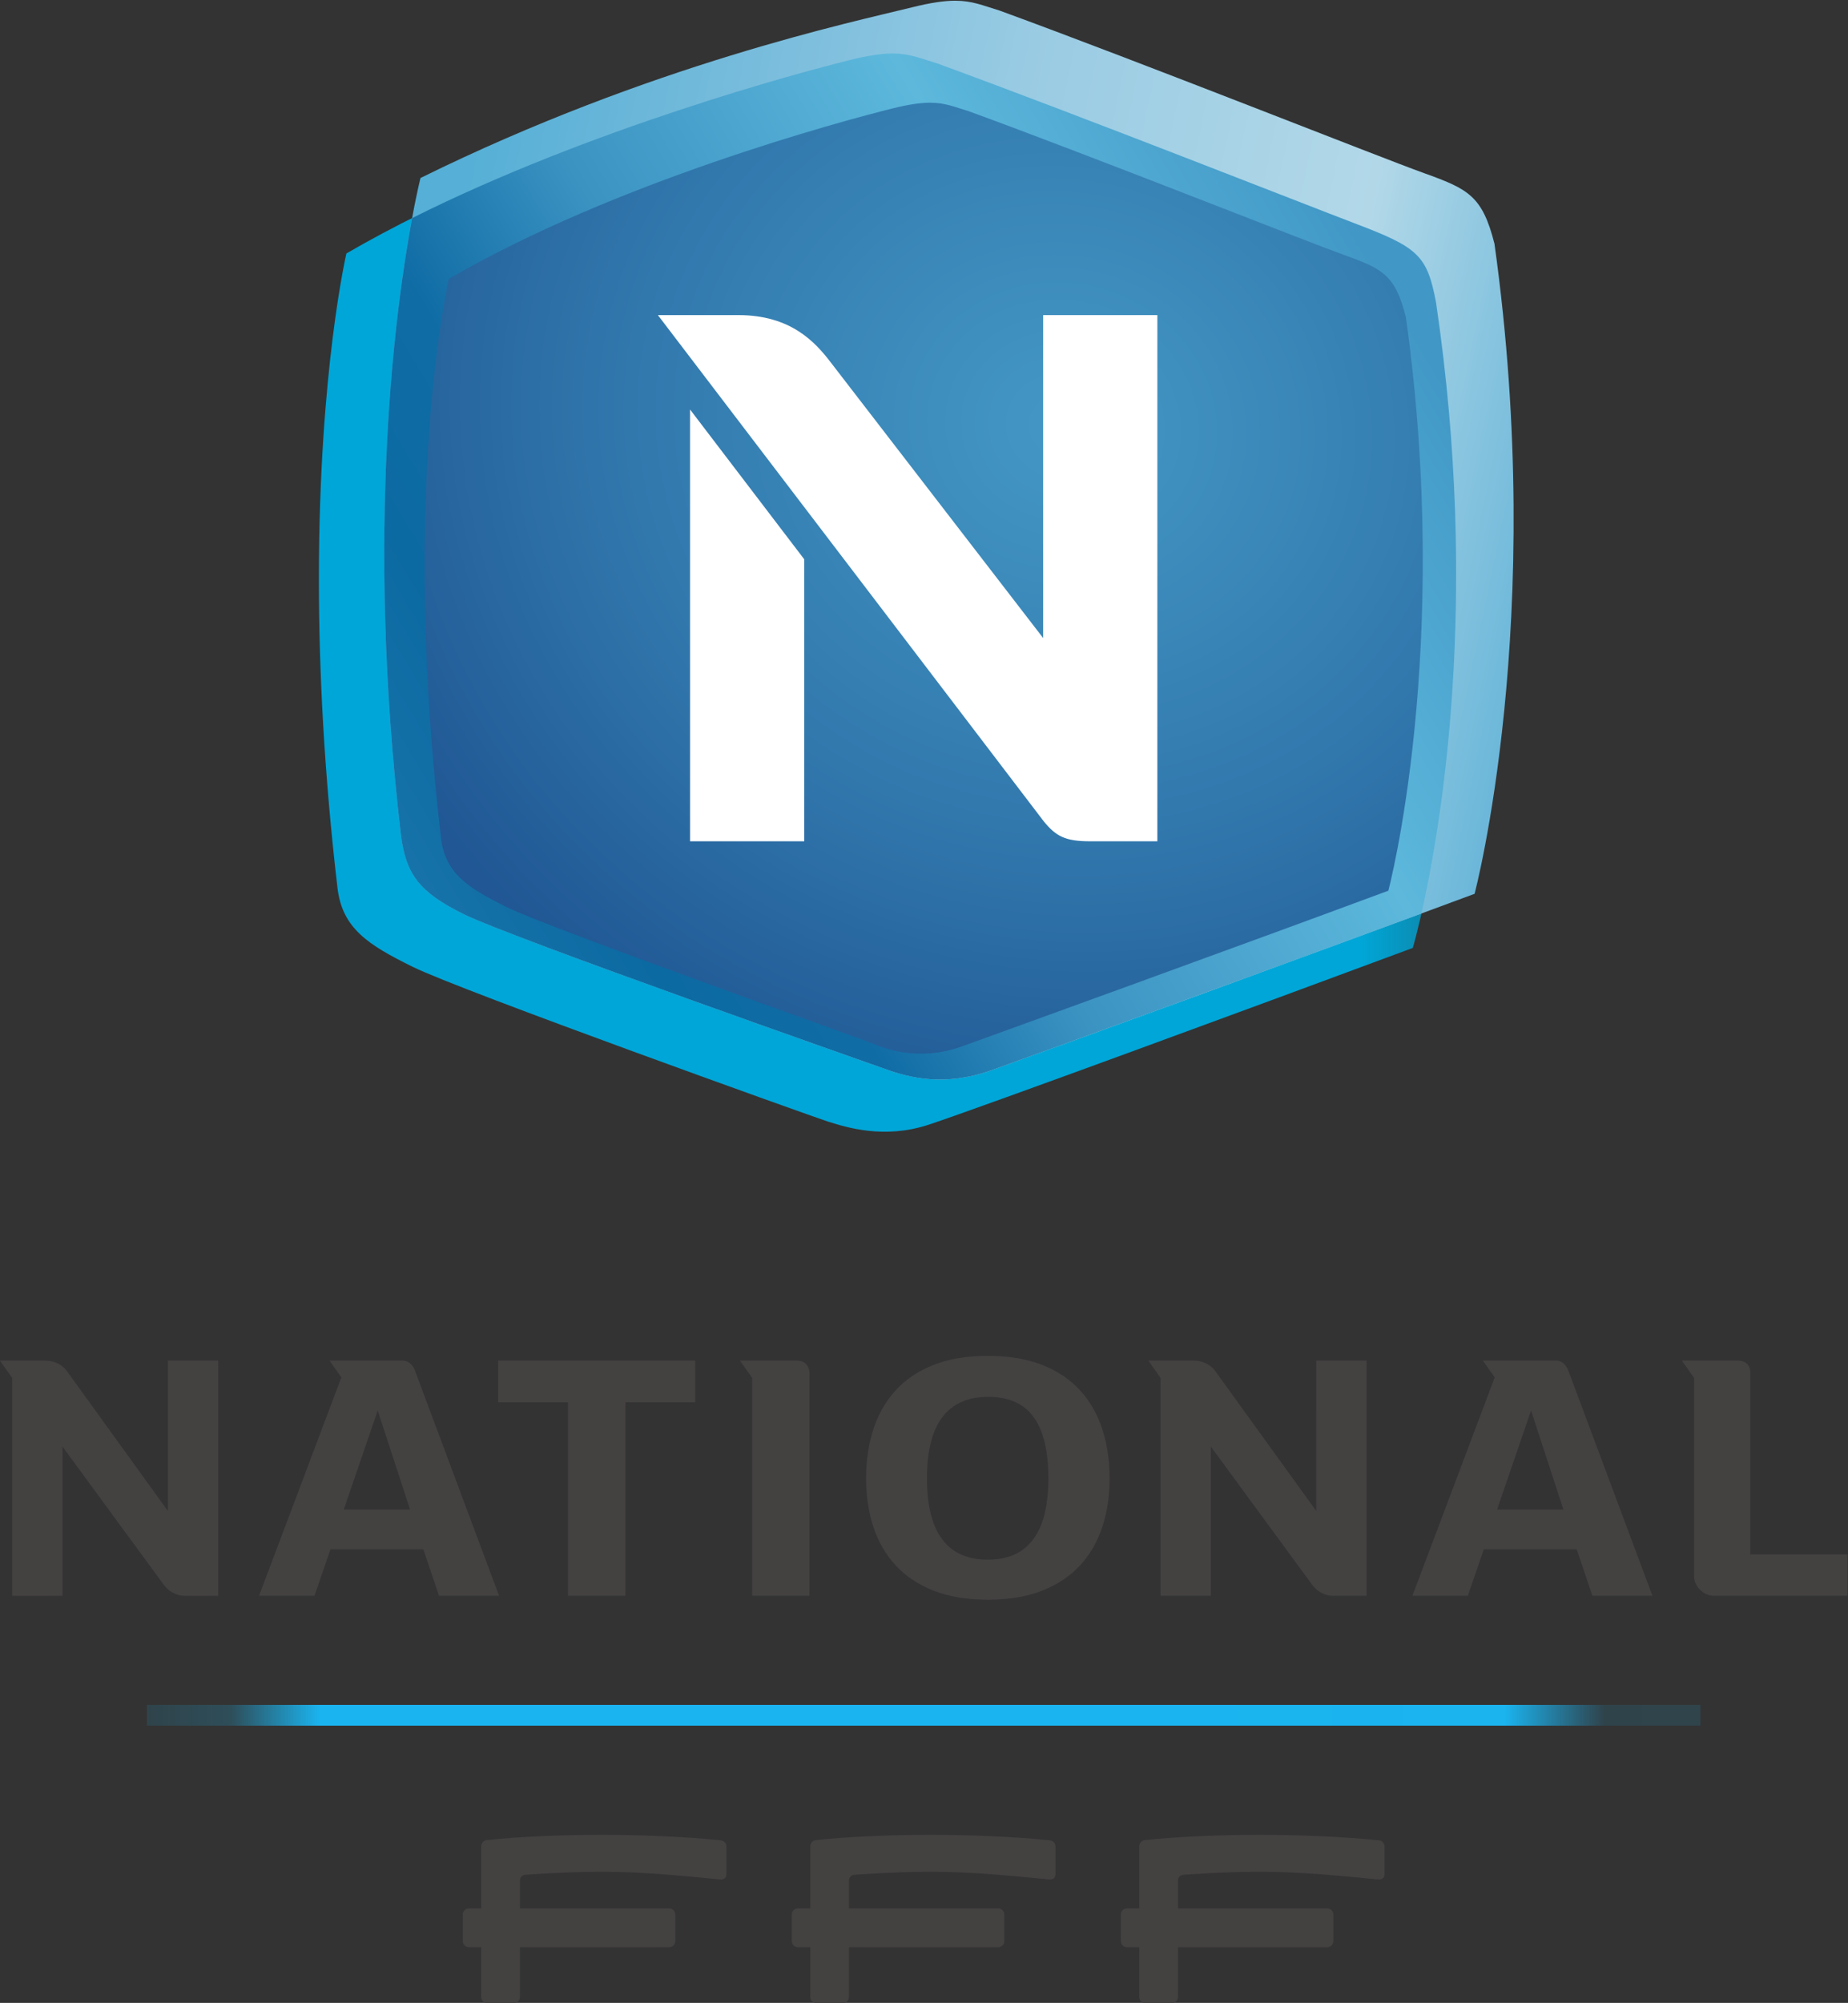
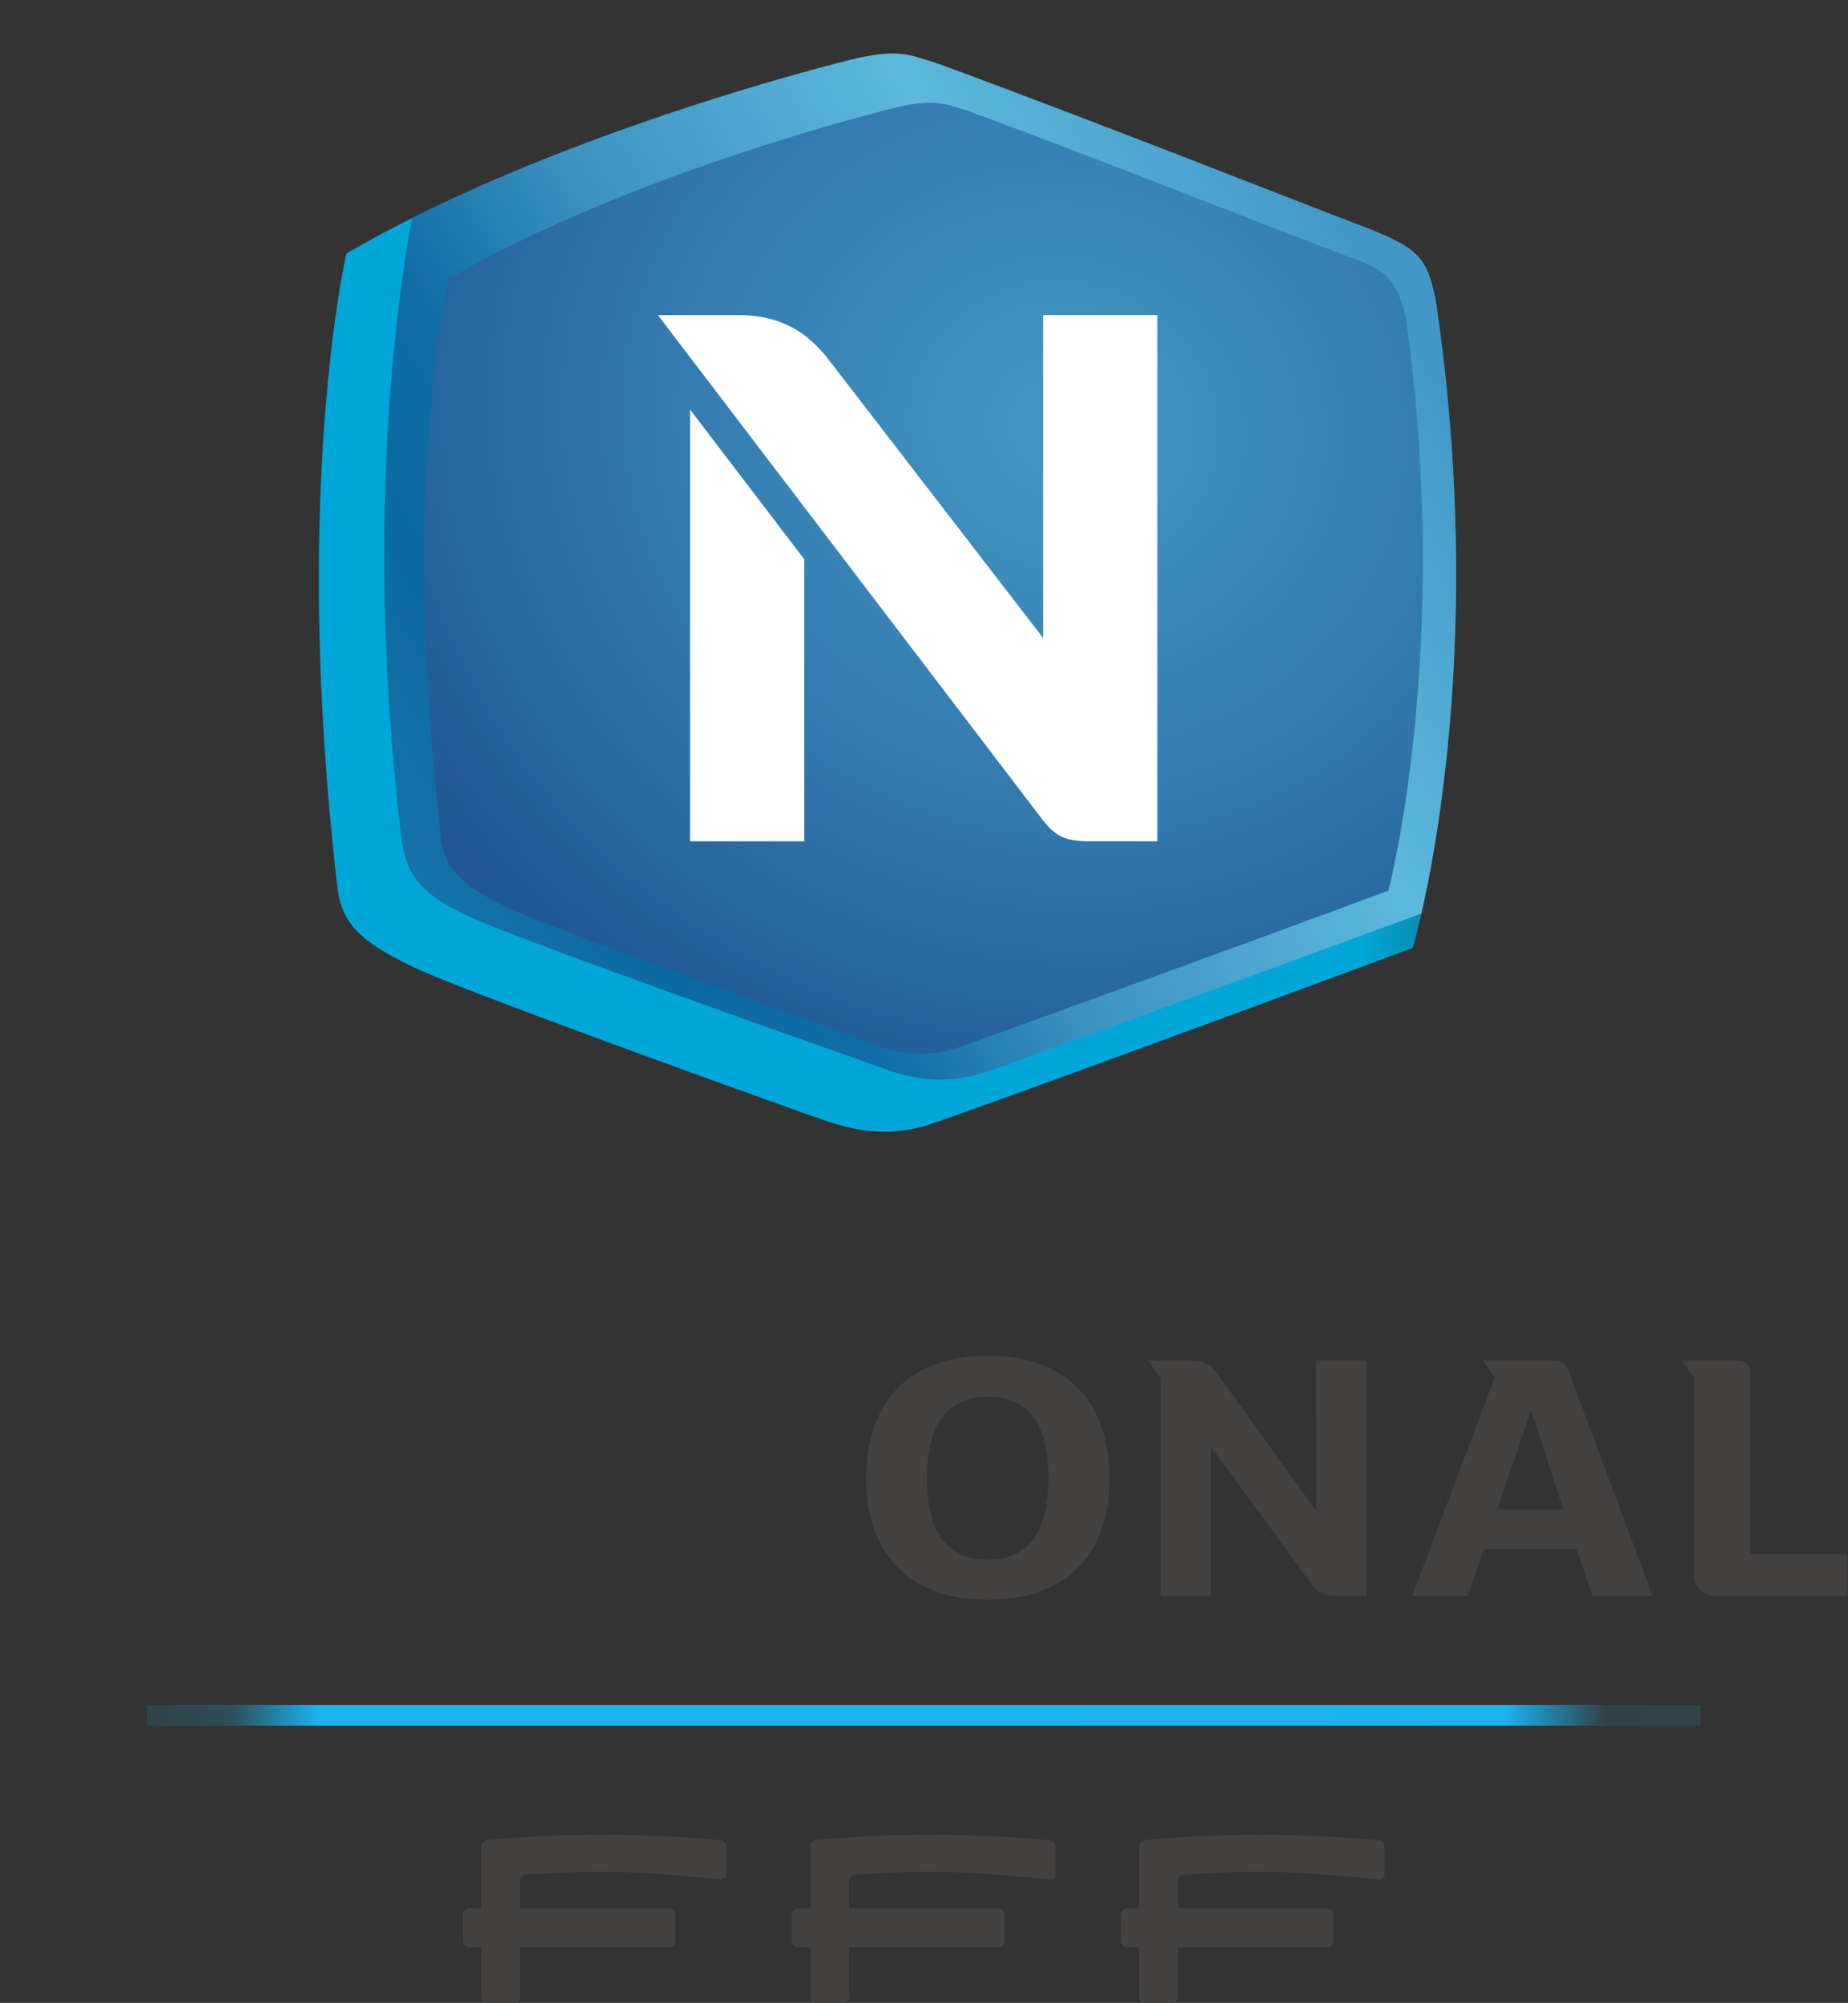
<svg xmlns="http://www.w3.org/2000/svg" xmlns:ns1="http://sodipodi.sourceforge.net/DTD/sodipodi-0.dtd" xmlns:ns2="http://www.inkscape.org/namespaces/inkscape" xmlns:xlink="http://www.w3.org/1999/xlink" version="1.1" id="svg833" xml:space="preserve" width="646.266" height="700" viewBox="0 0 646.266 700" ns1:docname="Logo Championnat Football National FFF 2017.svg" ns2:version="1.0 (4035a4f, 2020-05-01)">
  <rect x="0" y="0" width="646.266" height="700" fill="#333333" stroke="none" />
  <defs id="defs837">
    <linearGradient id="linearGradient9189" ns2:collect="always">
      <stop id="stop9183" offset="0" style="stop-color:#55afd6;stop-opacity:1" />
      <stop style="stop-color:#73badb;stop-opacity:1" offset="0.195" id="stop9193" />
      <stop style="stop-color:#99cbe3;stop-opacity:1" offset="0.459" id="stop9185" />
      <stop id="stop9191" offset="0.773" style="stop-color:#b2d8e8;stop-opacity:1" />
      <stop id="stop9187" offset="1" style="stop-color:#65b4d8;stop-opacity:1" />
    </linearGradient>
    <linearGradient ns2:collect="always" id="linearGradient9167">
      <stop style="stop-color:#00a6d7;stop-opacity:1" offset="0" id="stop9163" />
      <stop id="stop9179" offset="0.147" style="stop-color:#00a6d7;stop-opacity:1" />
      <stop id="stop9177" offset="0.343" style="stop-color:#00a6d7;stop-opacity:1" />
      <stop id="stop9175" offset="0.612" style="stop-color:#00a6d7;stop-opacity:1" />
      <stop id="stop9173" offset="0.791" style="stop-color:#00a6d7;stop-opacity:1" />
      <stop id="stop9171" offset="1" style="stop-color:#00a6d7;stop-opacity:0;" />
      <stop style="stop-color:#00a6d7;stop-opacity:1" offset="1" id="stop9165" />
    </linearGradient>
    <linearGradient ns2:collect="always" id="linearGradient9143">
      <stop style="stop-color:#1a76ac;stop-opacity:1" offset="0" id="stop9139" />
      <stop id="stop9161" offset="0.18" style="stop-color:#0c6aa2;stop-opacity:1" />
      <stop style="stop-color:#106ca5;stop-opacity:1" offset="0.301" id="stop9195" />
      <stop id="stop9157" offset="0.467" style="stop-color:#3b93c2;stop-opacity:1" />
      <stop id="stop9155" offset="0.746" style="stop-color:#5db8dc;stop-opacity:1" />
      <stop style="stop-color:#4198c6;stop-opacity:1" offset="1" id="stop9141" />
    </linearGradient>
    <linearGradient ns2:collect="always" id="linearGradient9133">
      <stop style="stop-color:#4498c5;stop-opacity:1" offset="0" id="stop9129" />
      <stop id="stop9137" offset="0.563" style="stop-color:#3178ad;stop-opacity:1" />
      <stop style="stop-color:#205794;stop-opacity:1" offset="1" id="stop9131" />
    </linearGradient>
    <linearGradient ns2:collect="always" id="linearGradient12800">
      <stop style="stop-color:#18b7ef;stop-opacity:0.125" offset="0" id="stop12796" />
      <stop id="stop12810" offset="0.054" style="stop-color:#19b5f0;stop-opacity:0.204" />
      <stop id="stop12808" offset="0.112" style="stop-color:#1ab5f1;stop-opacity:1;" />
      <stop id="stop12804" offset="0.515" style="stop-color:#1ab5f1;stop-opacity:1" />
      <stop style="stop-color:#1ab5f1;stop-opacity:0.988" offset="0.874" id="stop12806" />
      <stop id="stop12812" offset="0.938" style="stop-color:#17b2f0;stop-opacity:0.129" />
      <stop style="stop-color:#18b7ef;stop-opacity:0.125" offset="1" id="stop12798" />
    </linearGradient>
    <linearGradient ns2:collect="always" xlink:href="#linearGradient12800" id="linearGradient12802" x1="120.084" y1="311.704" x2="527.649" y2="311.704" gradientUnits="userSpaceOnUse" />
    <radialGradient ns2:collect="always" xlink:href="#linearGradient9133" id="radialGradient9115" cx="366.965" cy="647.467" fx="366.965" fy="647.467" r="130.939" gradientTransform="matrix(1.498,-0.417,0.385,1.384,-438.534,-96.121)" gradientUnits="userSpaceOnUse" />
    <linearGradient ns2:collect="always" xlink:href="#linearGradient9143" id="linearGradient9145" x1="133.668" y1="326.592" x2="491.807" y2="110.606" gradientUnits="userSpaceOnUse" />
    <linearGradient ns2:collect="always" xlink:href="#linearGradient9167" id="linearGradient9169" x1="163.163" y1="578.682" x2="511.458" y2="578.682" gradientUnits="userSpaceOnUse" />
    <linearGradient ns2:collect="always" xlink:href="#linearGradient9189" id="linearGradient9181" x1="185.9" y1="632.425" x2="483.553" y2="570.414" gradientUnits="userSpaceOnUse" />
  </defs>
  <ns1:namedview ns2:document-rotation="0" pagecolor="#ffffff" bordercolor="#666666" borderopacity="1" objecttolerance="10" gridtolerance="10" guidetolerance="10" ns2:pageopacity="0" ns2:pageshadow="2" ns2:window-width="1440" ns2:window-height="784" id="namedview835" showgrid="false" ns2:zoom="0.51313116" ns2:cx="28.10236" ns2:cy="278.15527" ns2:window-x="0" ns2:window-y="23" ns2:window-maximized="0" ns2:current-layer="g841" />
  <g id="g841" ns2:groupmode="layer" ns2:label="Logo National FFF" transform="matrix(1.333,0,0,-1.333,-108.687,1011.352)">
    <g id="g945">
      <path id="path1105" style="fill:url(#linearGradient9169);stroke:none;stroke-width:6.377;fill-opacity:1" d="m 315.544,744.669 c -2.774,-0.019 -6.218,-0.504 -11.122,-1.722 v 0 c -15.21,-3.782 -82.406,-21.861 -132.007,-50.698 v 0 c 0,0 -7.149,-30.438 -7.219,-84.568 v 0 -1.747 c 0.032,-22.76 1.32,-49.621 4.885,-80.097 v 0 c 1.269,-10.541 8.029,-14.859 19.699,-20.611 v 0 c 12.531,-6.205 105.389,-39.468 108.947,-40.578 v 0 c 4.77,-1.486 14.712,-4.719 26.535,-0.797 v 0 c 13.896,4.611 86.487,31.305 126.918,46.317 v 0 c 0,0 20.834,69.766 6.084,169.333 v 0 c -2.372,12.327 -4.63,14.329 -21.44,20.694 v 0 c -11.575,4.381 -72.387,28.359 -109.388,41.872 v 0 c -4.413,1.339 -7.155,2.57 -11.575,2.602 v 0 z" />
-       <path id="path1035" style="fill:url(#linearGradient9181);stroke:none;stroke-width:6.377;fill-opacity:1" d="m 320.844,756.792 c -15.19,-3.775 -68.625,-14.986 -128.991,-44.755 v 0 c 0,0 -17.359,-67.783 -5.153,-172.037 v 0 c 1.263,-10.529 4.84,-15.235 16.491,-20.987 v 0 c 12.525,-6.186 107.162,-39.36 110.669,-40.623 v 0 c 6.046,-2.181 15.388,-4.7 27.798,-0.287 v 0 c 13.768,4.904 86.36,31.261 126.733,46.254 v 0 c 0,0 19.029,71.526 5.217,170.442 v 0 c -3.182,12.544 -6.849,14.336 -18.468,18.507 v 0 c -11.632,4.177 -74.364,29.112 -111.313,42.606 v 0 c -4.458,1.352 -7.206,2.602 -11.708,2.602 v 0 c -2.8,0 -6.282,-0.485 -11.275,-1.722" />
      <path transform="matrix(0.75,0,0,-0.75,81.515,758.514)" d="M 312.039 18.459 C 308.34 18.484 303.748 19.132 297.209 20.756 C 279.201 25.233 206.545 44.754 144.184 75.992 C 138.535 106.289 127.712 184.295 140.246 291.352 C 141.93 305.39 146.7 311.664 162.234 319.334 C 178.934 327.582 305.118 371.814 309.795 373.498 C 317.856 376.406 330.311 379.765 346.857 373.881 C 363.271 368.034 442.184 339.392 497.232 319.088 C 503.829 290.075 517.87 210.221 502.334 105.352 C 499.171 88.915 496.16 86.246 473.746 77.76 C 458.313 71.918 377.23 39.947 327.896 21.93 C 322.012 20.144 318.357 18.502 312.465 18.459 L 312.039 18.459 z " style="fill:url(#linearGradient9145);stroke:none;stroke-width:8.503;fill-opacity:1" id="path9031" />
      <path id="path1137" style="fill:url(#radialGradient9115);stroke:none;stroke-width:6.377;fill-opacity:1" d="M 315.589,730.25 C 302.19,726.921 242.985,710.991 199.288,685.585 v 0 c 0,0 -12.824,-54.62 -2.053,-146.605 v 0 c 1.11,-9.285 7.066,-13.08 17.346,-18.162 v 0 c 11.058,-5.465 92.966,-34.481 95.995,-35.75 v 0 c 3.016,-1.263 12.008,-4.796 23.372,-0.695 v 0 c 12.136,4.368 76.194,27.581 111.817,40.801 v 0 c 0,0 16.791,63.115 4.604,150.386 v 0 c -2.806,11.064 -6.033,12.646 -16.294,16.326 v 0 c -10.261,3.68 -65.608,25.694 -98.215,37.593 v 0 c -3.922,1.199 -6.352,2.296 -10.318,2.296 v 0 c -2.474,0 -5.542,-0.427 -9.955,-1.524" />
      <g id="g999">
        <path d="m 262.572,538.128 h 29.96 V 612.058 l -29.96,39.277 z" style="fill:#ffffff;fill-opacity:1;fill-rule:nonzero;stroke:none;stroke-width:6.377" id="path1141" />
        <path id="path1153" style="fill:#ffffff;fill-opacity:1;fill-rule:nonzero;stroke:none;stroke-width:6.377" d="m 355.206,676.092 v -84.676 l -55.692,72.228 c -4.12,5.382 -10.497,12.448 -24.316,12.448 H 254.128 L 355.378,543.339 c 3.208,-3.903 5.612,-5.21 12.161,-5.21 h 17.626 v 137.964 z" />
      </g>
    </g>
    <g id="g12831">
      <g id="g12712">
        <g id="g921" transform="matrix(6.377,0,0,6.377,270.673,276.188)">
          <path d="M 0,0 C -2.984,0.305 -6.906,0.296 -9.641,0.01 -9.671,0.005 -9.69,0 -9.706,-0.009 -9.797,-0.045 -9.862,-0.136 -9.862,-0.241 v -2.557 h -0.508 c -0.135,0 -0.249,-0.11 -0.249,-0.249 v -1.095 c 0,-0.138 0.114,-0.251 0.249,-0.251 h 0.508 v -2.049 c 0,-0.14 0.113,-0.25 0.25,-0.25 h 1.094 c 0.136,0 0.249,0.11 0.249,0.25 v 2.049 h 6.141 c 0.138,0 0.251,0.113 0.251,0.251 v 1.095 c 0,0.139 -0.113,0.249 -0.251,0.249 h -6.141 v 1.154 c 0,10e-4 10e-4,10e-4 10e-4,10e-4 0,0.136 0.107,0.22 0.225,0.229 3.257,0.214 4.655,0.141 7.982,-0.192 0.198,-0.019 0.287,0.064 0.287,0.217 v 1.144 C 0.226,-0.163 0.165,-0.017 0,0" style="fill:#444141;fill-opacity:1;fill-rule:nonzero;stroke:none" id="path923" />
        </g>
        <g id="g925" transform="matrix(6.377,0,0,6.377,356.999,276.188)">
          <path d="M 0,0 C -2.985,0.305 -6.907,0.296 -9.644,0.01 -9.671,0.005 -9.691,0 -9.708,-0.009 -9.798,-0.045 -9.861,-0.136 -9.861,-0.241 v -2.557 h -0.51 c -0.137,0 -0.251,-0.11 -0.251,-0.249 v -1.095 c 0,-0.138 0.114,-0.251 0.251,-0.251 h 0.51 v -2.049 c 0,-0.14 0.109,-0.25 0.246,-0.25 h 1.097 c 0.136,0 0.248,0.11 0.248,0.25 v 2.049 h 6.144 c 0.136,0 0.247,0.113 0.247,0.251 v 1.095 c 0,0.139 -0.111,0.249 -0.247,0.249 H -8.27 v 1.154 c 0,10e-4 0.003,10e-4 0.003,10e-4 0,0.136 0.104,0.22 0.224,0.229 3.254,0.214 4.655,0.141 7.982,-0.192 0.194,-0.019 0.287,0.064 0.287,0.217 v 1.144 C 0.226,-0.163 0.163,-0.017 0,0" style="fill:#444141;fill-opacity:1;fill-rule:nonzero;stroke:none" id="path927" />
        </g>
        <g id="g929" transform="matrix(6.377,0,0,6.377,443.33,276.188)">
          <path d="M 0,0 C -2.989,0.305 -6.91,0.296 -9.645,0.01 -9.671,0.005 -9.695,0 -9.711,-0.009 -9.799,-0.045 -9.866,-0.136 -9.866,-0.241 v -2.557 h -0.508 c -0.138,0 -0.248,-0.11 -0.248,-0.249 v -1.095 c 0,-0.138 0.11,-0.251 0.248,-0.251 h 0.508 v -2.049 c 0,-0.14 0.114,-0.25 0.248,-0.25 h 1.096 c 0.136,0 0.25,0.11 0.25,0.25 v 2.049 h 6.144 c 0.136,0 0.248,0.113 0.248,0.251 v 1.095 c 0,0.139 -0.112,0.249 -0.248,0.249 h -6.144 v 1.154 c 0,10e-4 0,10e-4 0,10e-4 0,0.136 0.11,0.22 0.226,0.229 3.256,0.214 4.656,0.141 7.981,-0.192 0.199,-0.019 0.292,0.064 0.292,0.217 v 1.144 C 0.227,-0.163 0.161,-0.017 0,0" style="fill:#444141;fill-opacity:1;fill-rule:nonzero;stroke:none" id="path931" />
        </g>
      </g>
      <path id="path1001" style="fill:url(#linearGradient12802);fill-opacity:1;fill-rule:nonzero;stroke:none;stroke-width:6.377" d="m 120.084,311.704 h 407.565 v -5.446 H 120.084 Z" />
      <g id="g12669">
        <path id="path1161" style="fill:#444141;fill-opacity:1;fill-rule:nonzero;stroke:none;stroke-width:6.377" d="m 340.698,349.778 c -10.65,0 -15.975,7.117 -15.975,21.344 0,14.227 5.37,21.338 16.083,21.338 5.389,0 9.368,-1.779 11.925,-5.331 2.557,-3.558 3.845,-8.896 3.845,-16.007 0,-14.227 -5.299,-21.344 -15.879,-21.344 m 24.271,44.315 c -2.596,2.876 -5.905,5.108 -9.936,6.715 -4.024,1.601 -8.8,2.411 -14.336,2.411 -5.529,0 -10.306,-0.81 -14.336,-2.411 -4.024,-1.607 -7.334,-3.839 -9.929,-6.715 -2.595,-2.87 -4.521,-6.269 -5.784,-10.191 -1.269,-3.935 -1.894,-8.195 -1.894,-12.78 0,-4.592 0.625,-8.82 1.894,-12.691 1.263,-3.871 3.189,-7.225 5.784,-10.063 2.596,-2.844 5.905,-5.063 9.929,-6.677 4.03,-1.607 8.807,-2.404 14.336,-2.404 5.535,0 10.312,0.797 14.336,2.404 4.03,1.613 7.34,3.833 9.936,6.677 2.595,2.838 4.521,6.192 5.784,10.063 1.263,3.871 1.894,8.099 1.894,12.691 0,4.585 -0.631,8.845 -1.894,12.78 -1.263,3.922 -3.189,7.321 -5.784,10.191" />
-         <path id="path1157" style="fill:#444141;fill-opacity:1;fill-rule:nonzero;stroke:none;stroke-width:6.377" d="m 212.229,391.036 h 18.328 v -50.718 h 15.05 v 50.718 h 18.334 v 10.95 H 212.229 Z" />
-         <path id="path1165" style="fill:#444141;fill-opacity:1;fill-rule:nonzero;stroke:none;stroke-width:6.377" d="M 125.573,362.56 99.152,399.14 c 0,0 -1.684,2.851 -5.975,2.851 H 81.513 l 3.208,-4.56 v -57.114 h 13.213 v 39.105 l 26.465,-36.082 c 0,0 1.951,-3.023 5.548,-3.023 h 8.839 v 61.674 h -13.213 z" />
-         <path id="path1169" style="fill:#444141;fill-opacity:1;fill-rule:nonzero;stroke:none;stroke-width:6.377" d="m 275.645,401.989 3.208,-4.534 v -57.133 h 15.05 v 57.815 c 0,0 0.427,3.852 -3.469,3.852 z" />
-         <path id="path1173" style="fill:#444141;fill-opacity:1;fill-rule:nonzero;stroke:none;stroke-width:6.377" d="m 171.711,362.903 8.915,25.987 8.494,-25.987 z m 15.477,39.086 h -19.208 l 3.106,-4.413 -21.587,-57.254 h 14.54 l 4.196,12.168 h 24.367 l 4.101,-12.168 h 15.764 l -22.218,59.448 c 0,0 -0.988,2.219 -3.061,2.219" />
        <path id="path1177" style="fill:#444141;fill-opacity:1;fill-rule:nonzero;stroke:none;stroke-width:6.377" d="m 540.725,351.157 h -0.013 v 0.019 47.325 c 0,0 0.472,3.488 -3.386,3.488 h -14.559 l 3.208,-4.56 v -52.082 c 0,-2.538 2.532,-5.025 5.025,-5.025 h 35.215 v 10.835 z" />
        <path id="path1181" style="fill:#444141;fill-opacity:1;fill-rule:nonzero;stroke:none;stroke-width:6.377" d="m 474.292,362.903 8.915,25.987 8.494,-25.987 z m 15.477,39.086 h -19.208 l 3.112,-4.413 -21.593,-57.254 h 14.54 l 4.203,12.168 h 24.361 l 4.101,-12.168 H 515.055 l -22.224,59.448 c 0,0 -0.982,2.219 -3.061,2.219" />
        <path id="path1185" style="fill:#444141;fill-opacity:1;fill-rule:nonzero;stroke:none;stroke-width:6.377" d="M 426.845,362.56 400.424,399.14 c 0,0 -1.684,2.851 -5.975,2.851 h -11.664 l 3.208,-4.56 v -57.114 h 13.207 v 39.105 l 26.472,-36.082 c 0,0 1.945,-3.023 5.548,-3.023 h 8.839 v 61.674 h -13.213 z" />
      </g>
    </g>
  </g>
</svg>